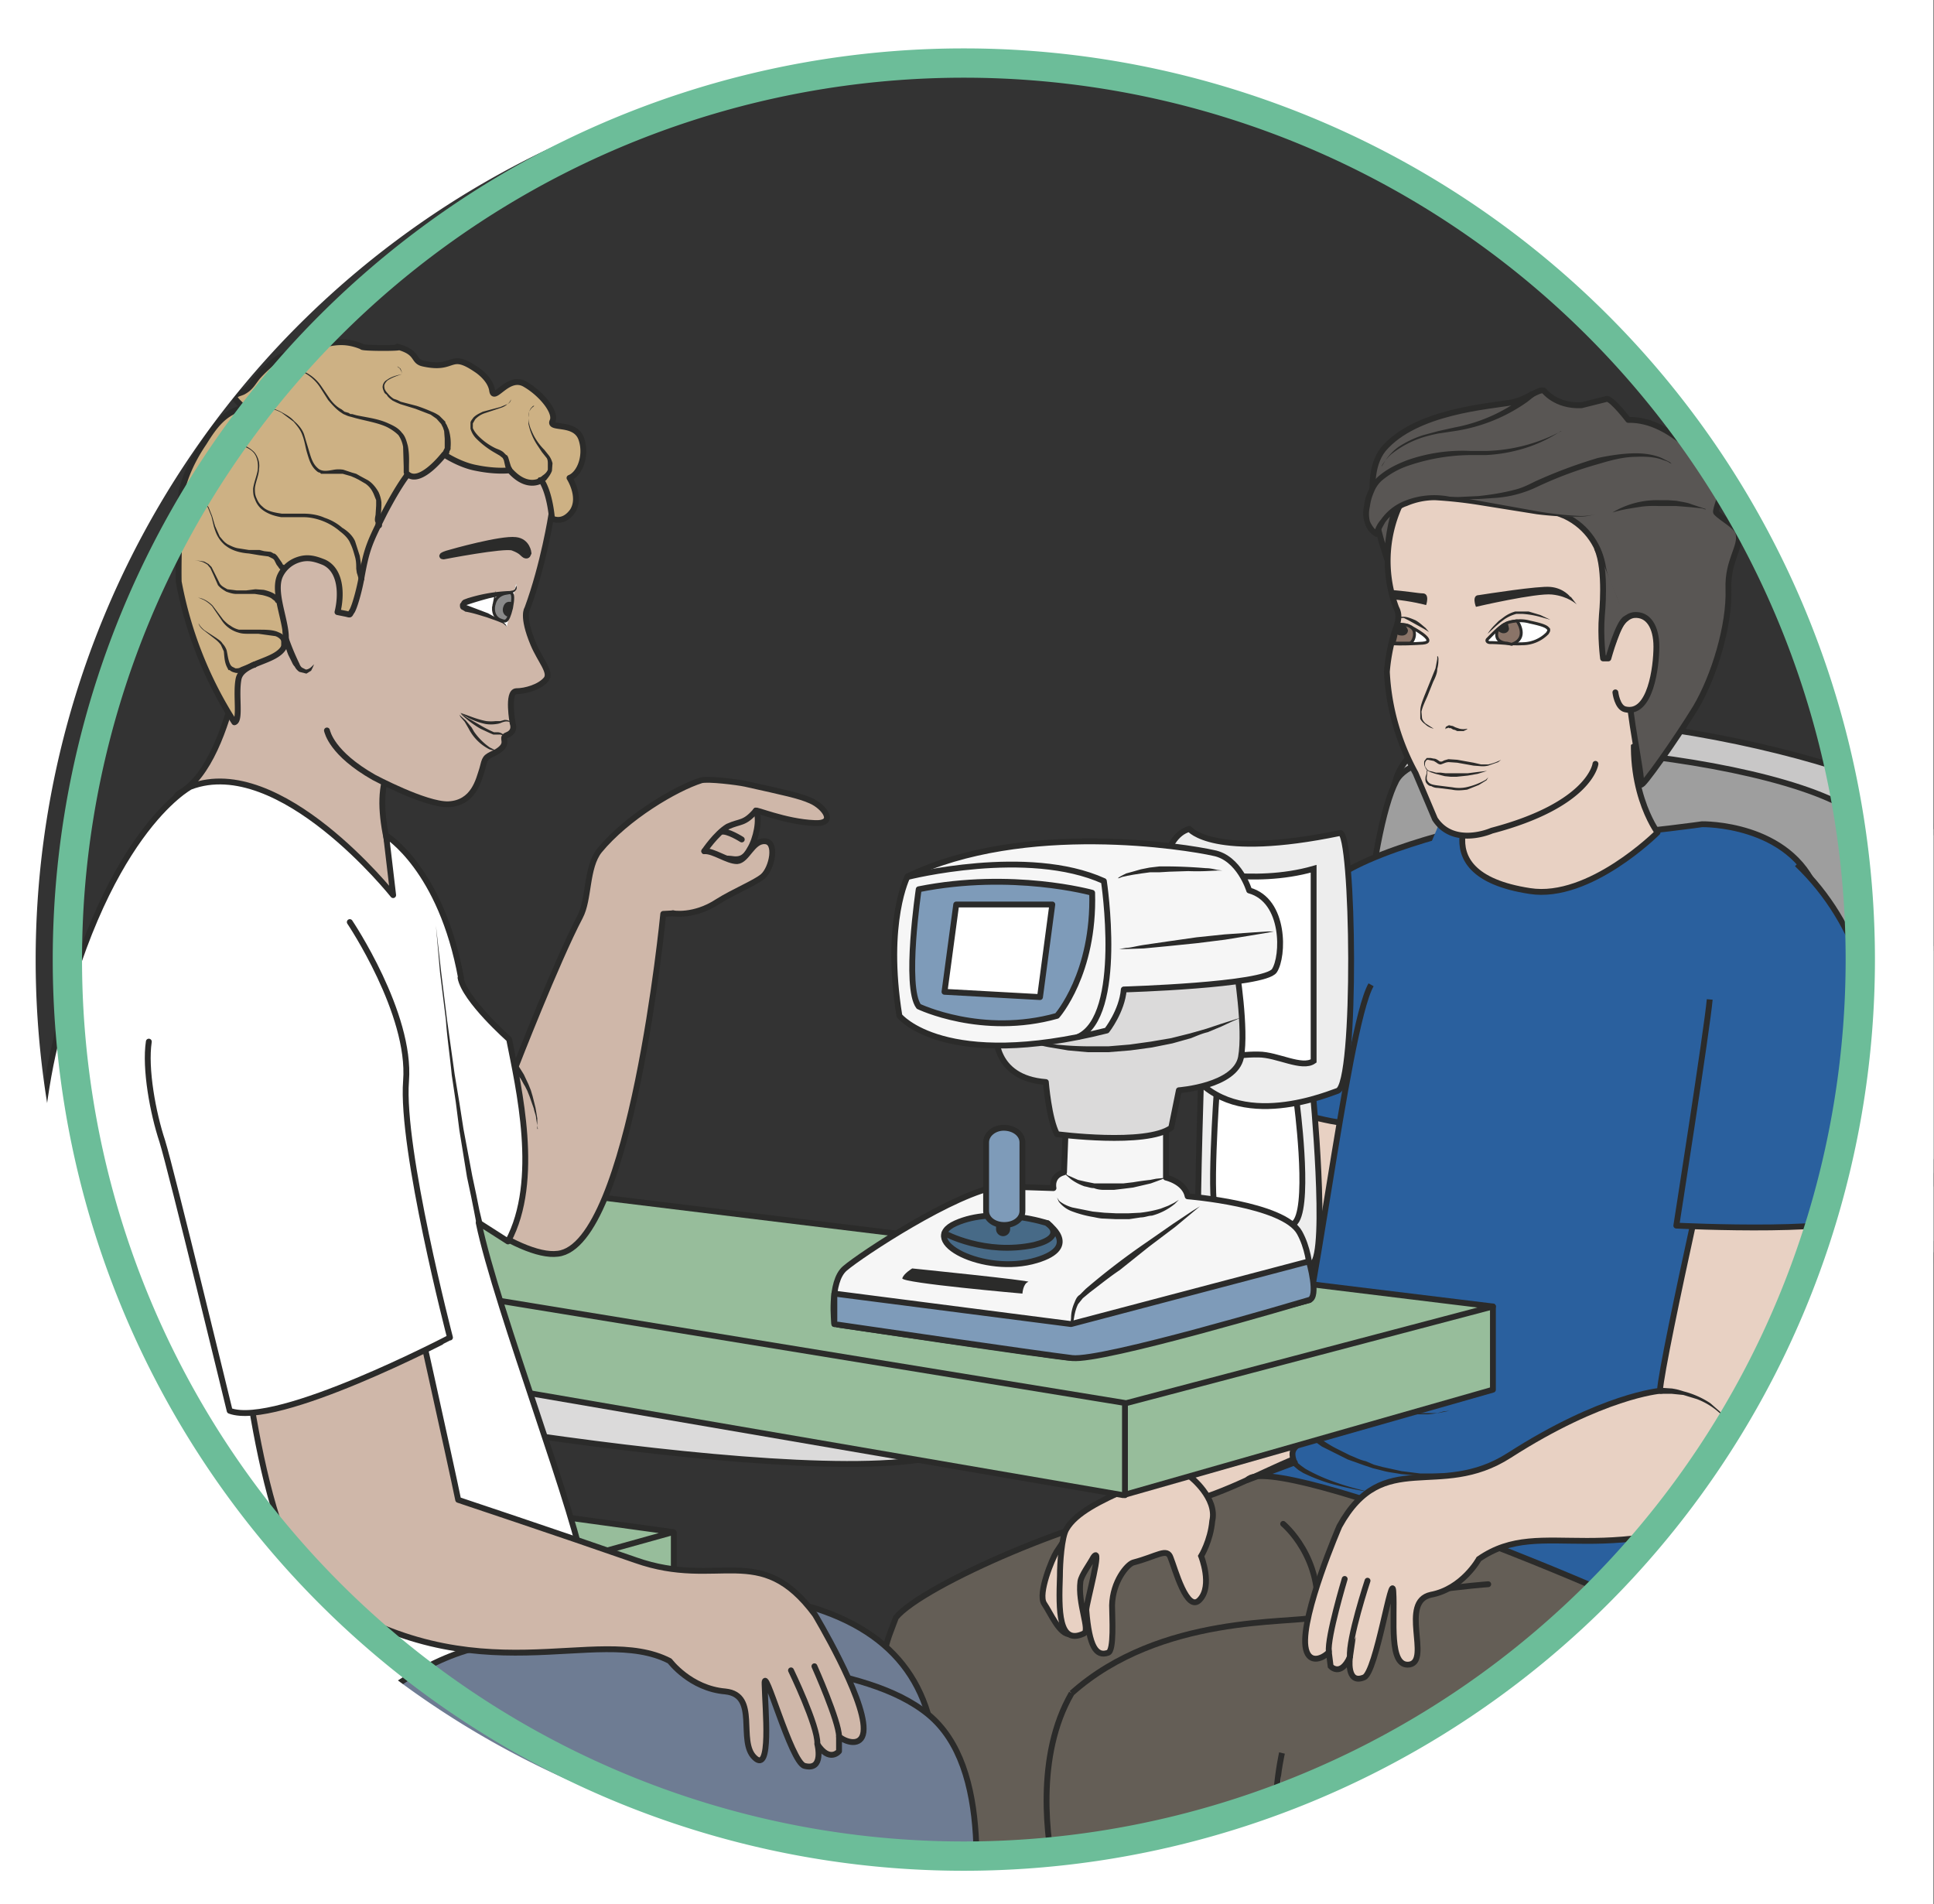
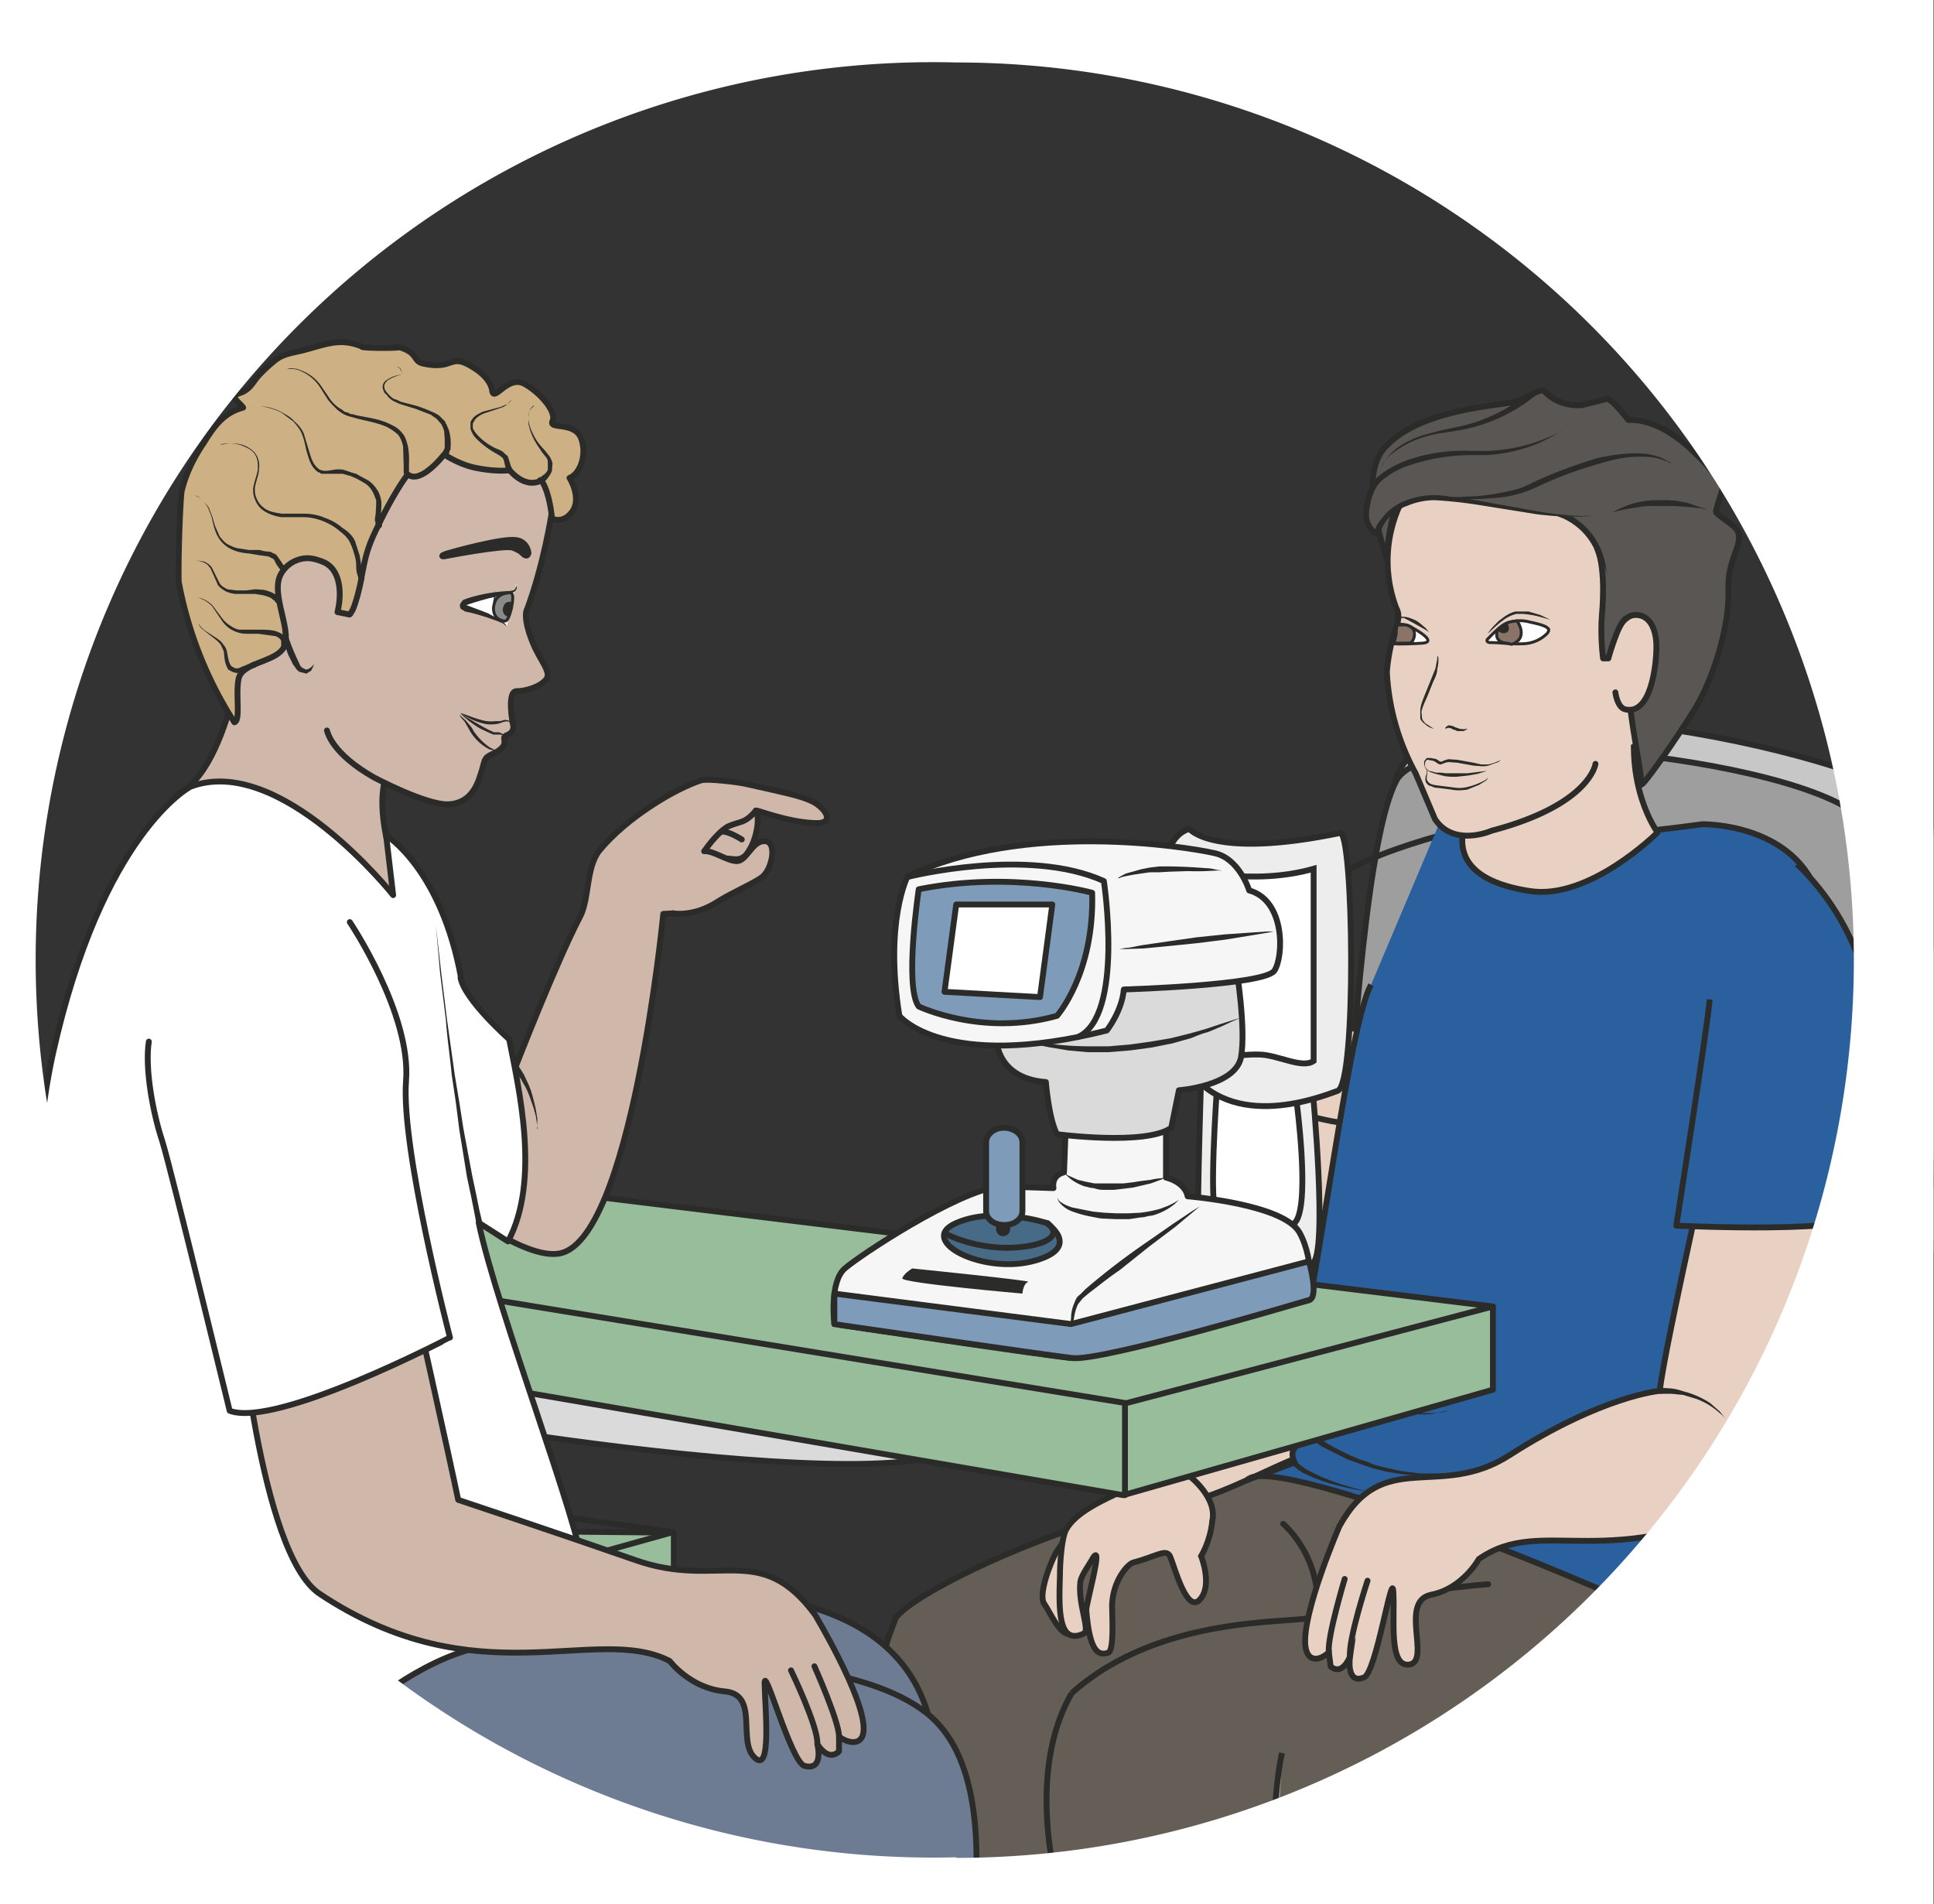
<svg xmlns="http://www.w3.org/2000/svg" viewBox="0 0 412.6 406.2">
  <rect x="0" y="0" width="412.6" height="406.2" fill="#333333" stroke="none" />
  <defs>
    <clipPath id="a">
      <path d="M0 325h330V0H0v325z" />
    </clipPath>
    <clipPath id="b">
      <path d="M0 325h330V0H0v325z" />
    </clipPath>
    <clipPath id="c">
      <path d="M0 325h330V0H0v325z" />
    </clipPath>
    <clipPath id="d">
      <path d="M0 325h330V0H0v325z" />
    </clipPath>
    <clipPath id="e">
      <path d="M0 325h330V0H0v325z" />
    </clipPath>
    <clipPath id="f">
      <path d="M0 325h330V0H0v325z" />
    </clipPath>
    <clipPath id="g">
      <path d="M0 325h330V0H0v325z" />
    </clipPath>
    <clipPath id="h">
      <path d="M0 325h330V0H0v325z" />
    </clipPath>
    <clipPath id="i">
      <path d="M0 325h330V0H0v325z" />
    </clipPath>
    <clipPath id="j">
      <path d="M0 325h330V0H0v325z" />
    </clipPath>
  </defs>
  <g clip-path="url(#a)" transform="matrix(1.25 0 0 -1.25 0 406.2)">
    <path d="M222.8-76.1c-4 6 8.3 12 8.3 21.6v74.8c0 9.6 3.7 17.4 8.4 17.4h9.1c4.7 0 8.4-7.8 8.4-17.4v-74.8c0-9.6 10.2-20.4 6.2-24" fill="#5c5c5b" />
    <path d="M222.8-76.1l-.3.6c-.2.4-.5 1-.5 2s.3 2 1 3.2c.6 1.2 1.4 2.5 2.5 3.8l3.2 4.7c1 1.7 2 3.8 2.2 6.2v15.9L230.6.4V23c.4 4 1.2 7.9 3.3 11.3.5.9 1.2 1.7 2 2.4.7.7 1.7 1.2 2.8 1.4H249.5l.4-.2.8-.2c2-1 3.1-2.8 4-4.5 1.9-3.6 2.5-7.6 2.7-11.5V-.9l-.1-40v-8.5a9443.8 9443.8 0 000-7.5c.4-2.4 1.2-4.5 2-6.4.7-1.9 1.5-3.6 2.2-5.1a23 23 0 002.6-7.5c0-1-.2-1.6-.5-2l-.4-.6.4.6c.3.4.5 1 .5 2-.1 1.8-1.2 4.3-2.7 7.4l-2.4 5.1a21 21 0 00-2.2 10.1v12.4l-.2 40v22.6c-.3 3.8-1 7.7-2.7 11-.8 1.7-2 3.3-3.6 4l-.6.3h-.3l-.4.1h-.3H238.9a5 5 0 01-2.3-1.1 9.8 9.8 0 01-1.8-2.2c-2-3.2-2.8-7-3.2-10.8v-5.7l-.1-5.7V.4l-.1-40c0-6 0-11.3-.2-16-.3-2.5-1.3-4.6-2.3-6.3-1.1-1.8-2.3-3.3-3.3-4.7-1-1.3-2-2.6-2.6-3.7-.6-1.2-1-2.3-1-3.2a4.5 4.5 0 01.8-2.6" fill="#2b2b2a" />
    <path d="M207.7 16.6s-14-35.3-12.5-40.7c1.6-5.5 60-23.9 74-21 14.2 2.7 9.6 42.8 16 49.2 0 0-14.3 5-15.2-.5-1-5.4-1.6-38-9.6-35.5-8 2.6-50.3 9.6-46 20.7 4.4 11 11.4 28.5 1.8 30-9.6 1.7-8.5-2.2-8.5-2.2" fill="#9e9e9e" />
    <path d="M207.7 16.6s-14-35.3-12.5-40.7c1.6-5.5 60-23.9 74-21 14.2 2.7 9.6 42.8 16 49.2 0 0-14.3 5-15.2-.5-1-5.4-1.6-38-9.6-35.5-8 2.6-50.3 9.6-46 20.7 4.4 11 11.4 28.5 1.8 30-9.6 1.7-8.5-2.2-8.5-2.2z" stroke="#2b2b2a" stroke-miterlimit="10" fill="none" />
    <path d="M238.8 50.8l-39.5-7.1-17.7-9.5C177.8 23.3 188-.6 249.7-.7c70.4 0 60 33 60 33s2.3 17.8 8.5 39.6c9.8 34.1 27.7 77.9 9.1 94.5-7.7 6.8-80.2 23.4-87 4.9-7.8-21.6-1.5-120.5-1.5-120.5" fill="#c8c7c7" />
    <path d="M238.8 50.8l-39.5-7.1-17.7-9.5C177.8 23.3 188-.6 249.7-.7c70.4 0 60 33 60 33s2.3 17.8 8.5 39.6c9.8 34.1 27.7 77.9 9.1 94.5-7.7 6.8-80.2 23.4-87 4.9-7.8-21.6-1.5-120.5-1.5-120.5z" stroke="#2b2b2a" stroke-miterlimit="10" fill="none" />
    <path d="M240.3 171.3c6 9.6 73.9 1.4 79.8-8.7 15.3-26.2-16.6-97.9-21.8-123.7 0 0 5.4-10.8-1.8-16.4-6.1-4.7-18.3-9.1-43.2-10.2-23.2-1-71.4 10.7-60.2 23.8C204.4 49 227 54.4 227 54.4s4 101.7 13.4 116.9" fill="#9e9e9e" />
    <path d="M240.3 171.3c6 9.6 73.9 1.4 79.8-8.7 15.3-26.2-16.6-97.9-21.8-123.7 0 0 5.4-10.8-1.8-16.4-6.1-4.7-18.3-9.1-43.2-10.2-23.2-1-71.4 10.7-60.2 23.8C204.4 49 227 54.4 227 54.4s4 101.7 13.4 116.9z" stroke="#2b2b2a" stroke-miterlimit="10" fill="none" />
    <path d="M294.6 40l-2.6 1.3a102 102 0 01-11.3 4.6l-5.3 1.7-2.8.8-2.8.7c-2 .5-4 1-6 1.3l-3 .5-3 .4c-2 .3-3.9.4-5.8.5-1.9.2-3.7.2-5.5.2h-4.9l-4.1-.3-3.2-.5-2.8-.3 2.7.5 3.2.6 4.2.5 2.4.2h2.5l2.7.1h2.9l5.9-.6 3-.3 3-.5 6-1.4 2.9-.7 2.8-.9c1.8-.6 3.6-1.1 5.2-1.8 1.7-.6 3.2-1.2 4.6-1.9l3.8-1.8 2.8-1.5c1.6-.8 2.4-1.4 2.4-1.4" fill="#2b2b2a" />
  </g>
  <g clip-path="url(#b)" transform="matrix(1.25 0 0 -1.25 0 406.2)">
    <path d="M226-111.5c-4.3 6.8 8.1 14 8 25l-1.6 86c-.2 11 3.4 20 8 20.2l9.3.2c4.7.1 8.6-8.7 8.8-19.7l1.6-86c.2-11 10.7-23.2 6.7-27.5" fill="#5c5c5b" />
    <path d="M226-111.5l-.4.7c-.2.5-.5 1.3-.5 2.3 0 1 .3 2.3.9 3.7.6 1.4 1.5 2.9 2.5 4.5 1 1.7 2.2 3.5 3.2 5.6 1 2 1.9 4.5 2 7.2 0 5.4-.3 11.5-.4 18.1l-.9 45.5c-.1 8.3-.4 17-.4 25.7a35 35 0 002.6 13c.4 1 1 2 1.7 3 .7.9 1.7 1.7 2.8 2.1l1 .2h.8l1.7.1 3.3.1h3.3l.4.1h.5c.3 0 .5 0 .9-.2l1.6-.8c2-1.5 3-3.6 3.9-5.6 1.7-4.2 2.3-8.7 2.5-13l.4-25.7.7-45.5.1-9.6v-4.4a27.5 27.5 0 012.3-11.4l2.4-6a29 29 0 002.8-8.5c0-1-.2-1.8-.4-2.3l-.5-.7.5.7c.2.5.4 1.3.4 2.3-.2 2.1-1.3 5-3 8.5-.7 1.8-1.6 3.7-2.4 6a28 28 0 00-2.4 11.5l-.2 4.3-.2 9.6-.9 45.5-.5 25.6c-.2 4.3-.8 8.7-2.5 12.7-.8 2-1.9 4-3.5 5.2l-1.3.7h-.8l-.3.1h-3.8l-3.3-.1c-1.1-.1-2.3 0-3.2-.3-.9-.3-1.7-1-2.3-1.9-.7-.8-1.2-1.7-1.7-2.7-1.8-4-2.4-8.3-2.6-12.6 0-8.7.3-17.4.4-25.7l.7-45.4.2-18.2c-.2-2.8-1.1-5.2-2.2-7.3-1-2.1-2.2-4-3.2-5.5-1.1-1.7-2-3.1-2.6-4.5-.7-1.4-1-2.6-1-3.7 0-1 .3-1.8.5-2.3l.4-.7" fill="#2b2b2a" />
    <path d="M239.2 53.2l-39.8-9.1-6-9C189.7 22.7 189-7 251.2-5.6c71 1.5 60 39.3 60 39.3s2 20.5 7.7 45.6c9.2 39.5 26.4 90.3 7.3 109-8 7.6-81.6 25-88 3.5-7.5-25 1-138.5 1-138.5" fill="#c8c7c7" />
    <path d="M239.2 53.2l-39.8-9.1-6-9C189.7 22.7 189-7 251.2-5.6c71 1.5 60 39.3 60 39.3s2 20.5 7.7 45.6c9.2 39.5 26.4 90.3 7.3 109-8 7.6-81.6 25-88 3.5-7.5-25 1-138.5 1-138.5z" stroke="#2b2b2a" stroke-miterlimit="10" fill="none" />
    <path d="M238.3 191.7c5.9 11.3 74.6 3.4 80.7-8 16-29.9-14.7-113-19.4-142.9 0 0 5.6-12.2-1.5-18.8-6.1-5.5-18.3-11-43.4-12.8-23.5-1.7-72.4 10.7-61.4 26C204.4 50.4 227.1 57 227.1 57s1.9 117 11.2 134.7" fill="#9e9e9e" />
    <path d="M238.3 191.7c5.9 11.3 74.6 3.4 80.7-8 16-29.9-14.7-113-19.4-142.9 0 0 5.6-12.2-1.5-18.8-6.1-5.5-18.3-11-43.4-12.8-23.5-1.7-72.4 10.7-61.4 26C204.4 50.4 227.1 57 227.1 57s1.9 117 11.2 134.7z" stroke="#2b2b2a" stroke-miterlimit="10" fill="none" />
    <path d="M295.8 42l-2.5 1.4-3 1.5-3.9 1.8-2.2.9-2.4 1-5.3 1.8-2.8.8-3 .8c-2 .5-4 1-6 1.3l-3 .6-3 .4-3 .3-3 .1-2.9.2h-2.7l-2.6-.1-2.4-.2-4.2-.4-3.3-.6-2.8-.5 2.8.7 3.2.7c1.3.3 2.7.4 4.2.6l2.5.3 2.6.2h5.7l2.9-.1 3-.3 3.1-.4 3.1-.5 6-1.4 3-.8 2.9-1 5.3-1.9 2.4-1 2.2-1 3.8-2 2.8-1.6a40 40 0 002.5-1.5" fill="#2b2b2a" />
    <path d="M217.8 149.2l-5.1-47.6c-1.7-10.7-2.4-10.6-5.9-23.1-.8-3.2-11.7-7-10.4-9.2 1-1.6 13.7-2 15.2-2.9 4-2.5 9.4-2.9 12.5 0 6 5.4 17 83.2 17 83.2l-23.3-.4z" fill="#e8d1c3" />
    <path stroke-linejoin="round" d="M217.8 149.2l-5.1-47.6c-1.7-10.7-2.4-10.6-5.9-23.1-.8-3.2-11.7-7-10.4-9.2 1-1.6 13.7-2 15.2-2.9 4-2.5 9.4-2.9 12.5 0 6 5.4 17 83.2 17 83.2l-23.3-.4z" stroke="#2b2b2a" stroke-miterlimit="10" fill="none" />
-     <path d="M212 137.6s13.7-4 16.8-4.2c3.2-.1 24.2 50.8 24.2 50.8s-23.6-5-27.7-11.7c-4.1-6.8-11.2-33-13.3-35" fill="#2a609e" />
    <path stroke-linejoin="round" d="M212 137.6s13.7-4 16.8-4.2c3.2-.1 24.2 50.8 24.2 50.8s-23.6-5-27.7-11.7c-4.1-6.8-11.2-33-13.3-35z" stroke="#2b2b2a" stroke-miterlimit="10" fill="none" />
    <path d="M218.8 25.8s-2.5-10.6-.4-23.2c2.6-16 6.2-62.5 3.5-75-2.7-12.4-3.2-36.5-3.2-36.5s-7.7-2-9.8-2.4c-7.8-1-21.2 3.6-21.2 3.6s.2 4 .7 6c.4 2 1 22.8.8 38.3-.2 15.5-9.6 74.2-9 67.4.7-6.8.6-10.8.3-23.4-.2-12.5-13-52.6-16-62.7-3-10 2.4-17-2-21.2-4.6-4.1-25.3-5.5-27.6-2.4-2.4 3.1 3 25 4.1 35.2 1.2 11 7.3 102.7 13 117l.9 2.4c4.4 5.5 33.1 18 46 19 12.7 1.2 28.1 14.7 34.8 9 6.7-5.5 29.5-14.6 29.5-14.6 6.3-1.5 25.3 2.2 25.3 2.2s9.8-15 7.7-28.4c-2-13.5-44-21.8-52-24.7C228.9 5.9 217.9 6 217.9 6" stroke="#2b2b2a" stroke-miterlimit="10" fill="#645e56" />
    <path d="M182.9 36c-6.2-10.7-4.3-25-2.7-32M224.7 49c-4.2-1.2-26.6.6-41.8-13" stroke="#2b2b2a" stroke-miterlimit="10" fill="none" />
    <path d="M224.7 49c12.1 4.4 29.3 5.6 29.3 5.6M219 64.9s7-5.8 5.7-16" stroke="#2b2b2a" stroke-linecap="round" stroke-miterlimit="10" fill="none" />
    <path stroke-linejoin="round" d="M246.9 187.4s11.3-.5 10.4-2.7c-2.3-5.5 33.2-.4 33.2-.4s15 .3 19.6-11.5c1.6-4.1 0-42.2-.4-44-1-4.5-6.3-91-12.7-86.8-14.4 9.3-79.8 35.5-84.1 30.4 9.9 3.6 8 3 8 3-.8 2.2 0 2.5 1.8 4s0 7.7 2.3 9.4c3.2 2.4-8.1-2.5-4.7 1.6 3.4 4 9.4 58.9 13.7 66.5" stroke="#2b2b2a" stroke-miterlimit="10" fill="#2a609e" />
    <path d="M225.2 89.2s1.2-.8 3.2-1.8l3.4-1.5 2-.7 2-.6 2.2-.4 2-.3 2-.1h3.3l1.1.3 1 .1-1-.2-1-.2-1.6-.2H240l-2 .2c-.8 0-1.5.2-2.3.4-.7 0-1.4.3-2.1.5l-2 .6c-1.4.4-2.6 1-3.6 1.4l-3.3 1.6.5.9zM223.6 80.8l.3-.2a21.2 21.2 0 014.1-2.8l2.4-1.2c.8-.3 1.7-.8 2.7-1l1.4-.6 1.5-.4 3.2-.7 3.2-.4h3.1l3 .1c.9 0 1.7.3 2.5.4l2.2.4 1.7.4 1.4.4-1.4-.4-1.7-.5-2.1-.5c-.8 0-1.7-.3-2.6-.4l-3-.3h-3.1l-3.3.3c-1 .2-2.2.3-3.2.6l-1.6.4-1.5.5-2.8 1-2.4 1.2-2 1-1.4 1a20.7 20.7 0 00-1.2 1l.6.7zM234 70.3s-3.5.5-7 1.5a30 30 0 00-4.6 1.8l-.8.5-.6.5-.5.4.8.6.3-.4.5-.4.7-.5a29.6 29.6 0 014.3-2c3.4-1.3 6.9-2 6.9-2" fill="#2b2b2a" />
    <path d="M294.7 141.8s-11-48.3-11.4-54.2c0 0-9.8-.8-25.7-11-12-7.7-21.5 1.5-29-12.1 0 0-6.5-15-5.8-20.5.4-3 2.7-2.3 4-1l.3-2.4s1.7-1.9 3.3 1.6c0 0-.7-4.8 2.4-3.5 2.1.8 4.8 18.7 5 14.6.3-4.5-.9-13 2.8-12.4 3.6.7-1.8 10.7 3.6 11.9 5.4 1 8.2 6.1 8.2 6.1 11.1 7.7 21.7-3 49.2 10.7 8.7 4.3 14.6 62 14.6 62" stroke="#2b2b2a" stroke-miterlimit="10" fill="#e8d1c3" />
    <path stroke-linejoin="round" d="M229.5 55.5s-3-10-2.7-12.4M233.4 55.2s-3.3-10-3-13" stroke="#2b2b2a" stroke-linecap="round" stroke-miterlimit="10" fill="none" />
    <path d="M294.8 82.5s-.5.7-1.4 1.4a12.2 12.2 0 01-3.8 2.3l-2.3.7-1 .1-1 .1h-2v1h.6l1.5-.1 1-.2 1-.3a15 15 0 004.5-2l1.6-1.4 1.3-1.6" fill="#2b2b2a" />
    <path d="M183.1 64.3l-2.8-4.2c-.7-1.1-3.2-7.1-2.1-8.8 1.1-1.6 2.7-5.5 4.5-5.2 1.8.3 2.5 4 1.3 5.8-1.2 1.6-2.4 4.5-1 6.7 1.6 2.3 1.5 6.5.1 5.7" fill="#e8d1c3" />
    <path d="M183.1 64.3l-2.8-4.2c-.7-1.1-3.2-7.1-2.1-8.8 1.1-1.6 2.7-5.5 4.5-5.2 1.8.3 2.5 4 1.3 5.8-1.2 1.6-2.4 4.5-1 6.7 1.6 2.3 1.5 6.5.1 5.7z" stroke="#2b2b2a" stroke-linecap="round" stroke-miterlimit="10" fill="none" />
    <path d="M203.2 72.9s4.6-3.6 3.7-7.5c-.3-3.4-1.9-6-1.9-6s2-5-.2-7.4c-2.2-2.5-4.3 5.4-5 7.1-.6 1.8-2.2.3-6.4-.8-1-.3-3.5-3.2-3.6-7.3 0-2 .4-7.8-.7-8.1-2-.7-3.2 1-3.7 7.3 0 1.2 2.9 11.4 1.2 9-.7-1.3-2-3-2.2-4.1-.5-3.8 1.7-8.3.6-8.9-4.4-2.1-4.3 4-4.1 9.8 0 2.2.3 6.7 1.1 8 3.2 5.6 17 8.2 24.8 14.5" stroke="#2b2b2a" stroke-linecap="round" stroke-miterlimit="10" fill="#e8d1c3" />
    <path stroke-linejoin="round" d="M306.7 177.5c21.9-21 11.7-55.3 11.7-59.3s-32.3-2.4-32.3-2.4 5.3 33.8 5.7 38.6" stroke="#2b2b2a" stroke-miterlimit="10" fill="#2a609e" />
    <path stroke-linejoin="round" d="M251.8 199.6s.5 1.6 2-3.4c1.3-4.2-.9-6.5-.9-6.5s-11.5-13.8 8.2-16.8c10.2-1.6 21.8 10 21.8 10s-6 8-3.4 21.3c1.6 8.3-4.2 16.2-4.2 16.2" stroke="#2b2b2a" stroke-linecap="round" stroke-miterlimit="10" fill="#e8d1c3" />
    <path stroke-linejoin="round" d="M272.3 194.6c0-.1-1-7-17.7-11.4 0 0-6.5-2.9-9.7 2l-3.3 7.8a40 40 0 00-4.9 17.3c.2 2.7.9 5.8 1.5 7.3.5 1.5.7 2.5.1 3.6a22.8 22.8 0 00.5 17.3c4 8.2 8.1 15.8 10 15.4 4-1 28.6-.1 33.5-10.5 0 0 5.4-8 4-28.4 0 0-1.6-10-5.8-16" stroke="#2b2b2a" stroke-linecap="round" stroke-miterlimit="10" fill="#e8d1c3" />
    <path d="M243.8 193.4s-.3 0-.5.5a1.6 1.6 0 00-.2 1.2l.4.5h.7l.5-.1c.6 0 1-.6 1.2-.5h.2l.4.2.7.2 1.5-.1 2.8-.5 1.3-.3h1.2a8.7 8.7 0 012.2.8l-.5-.4-1.7-.6a4 4 0 00-1.2-.1l-1.3.1-2.8.5-1.4.1c-.5 0-.8-.2-1.4-.4-.3 0-.6.2-.7.3l-.5.3-1 .2c-.3 0-.5-.4-.5-.7 0-.3 0-.5.2-.7.2-.4.4-.4.4-.4" fill="#2b2b2a" />
    <path d="M254 192.3l-.3-.5-1.3-.8-2-.8c-.8-.1-1.7-.2-2.6 0l-2.4.3c-.4 0-.8.1-1.1.3-.4 0-.7.3-.9.6-.2.4-.1.7-.1 1l.2.6v.5l.1-.1v-.4l-.1-.7c0-.2 0-.5.2-.7.3-.5 1-.6 1.8-.7l2.4-.3a6 6 0 012.3 0 12 12 0 013.4 1.3l.4.4M245.3 213c.1 0 .2-.2.2-.5 0-.4 0-1-.2-1.7 0-.7-.3-1.4-.7-2.2l-1-2.5c-.4-.9-.8-1.7-1-2.6l.1-1.1c.1-.4.4-.7.6-.9l1.4-.9.6-.2-.6.2c-.4.1-1 .3-1.5.8-.3.2-.6.5-.8.9v1.3c0 .9.4 1.8.7 2.6a3725.9 3725.9 0 011.9 4.7l.3 1.6v.5M250.4 200.5l-.2-.1-.4-.2h-.8-.3l-.4.2c-.3 0-.5.2-.7.3h-.3c0 .1-.2.1-.2 0-.1 0-.3 0-.4-.2v.1c0 .1 0 .3.2.4l.4.2.4-.1c.3 0 .5-.2.8-.3l.6-.2a2.8 2.8 0 011.3 0" fill="#2b2b2a" />
    <path d="M243.5 193.5l.4-.1.5-.1.7-.2h.8l.8-.1h3.8l1.6.2 1.7.2-1.6-.5-1.7-.3-1.9-.2h-1l-1 .1-.8.2-.8.2-.6.2a4 4 0 00-.5.2l-.4.2" fill="#2b2b2a" />
    <path d="M289.4 204.2c3.2 5.4 5.8 14.1 5.6 20.2-.2 5 2.3 7.2 1.7 9.6-.3 1.2-2.9 2.5-3.8 3.5-.3.3 1.5 4.5 1.2 5-2.4 2.4-8.6 11-16.2 10.8 0 0-2.6 3.4-3.6 3.6l-4.4-1.1c-4.4-.2-6.4 2.5-6.4 2.5-1 .3-2.7-1.4-5.4-2-3.9-.7-16.5-1.5-22-8-4.5-5.6.6-18.2.6-18.7 0 0 .4 14.7 7 13.1 3-.7 2-2.6 6-1.8s14.4-2.7 17.4-4c4-1.9 6-5.5 6.5-8.8.7-3.9 3.2-6.3 2.8-10-.4-4.5 2-7.9 1.7-11s2.2-14.2 2-16c0-.8 6 7.7 9.3 13.1" fill="#595654" />
    <path stroke-linejoin="round" d="M289.4 204.2c3.2 5.4 5.8 14.1 5.6 20.2-.2 5 2.3 7.2 1.7 9.6-.3 1.2-2.9 2.5-3.8 3.5-.3.3 1.5 4.5 1.2 5-2.4 2.4-8.6 11-16.2 10.8 0 0-2.6 3.4-3.6 3.6l-4.4-1.1c-4.4-.2-6.4 2.5-6.4 2.5-1 .3-2.7-1.4-5.4-2-3.9-.7-16.5-1.5-22-8-4.5-5.6.6-18.2.6-18.7 0 0 .4 14.7 7 13.1 3-.7 2-2.6 6-1.8s14.4-2.7 17.4-4c4-1.9 6-5.5 6.5-8.8.7-3.9 3.2-6.3 2.8-10-.4-4.5 2-7.9 1.7-11s2.2-14.2 2-16c0-.8 6 7.7 9.3 13.1z" stroke="#2b2b2a" stroke-linecap="round" stroke-miterlimit="10" fill="none" />
    <path d="M256.6 218.3c-1-.6-2-1.7-2.7-2.4-.3-.3 0-.6.4-.6 1.9 0 3.6-.3 5.5-.2a6 6 0 014.3 1.8c.1.2.3.4.2.7l-.2.2c-.4.4-1.6.7-3 1a6 6 0 01-4.5-.5" fill-rule="evenodd" stroke="#2b2b2a" stroke-miterlimit="10" stroke-width=".5" fill="#fff" />
    <path d="M237.6 215.1c1.5-.1 3.7 0 5.2.1 2.4.2-.6 2-1.7 2.6 0 0-1 .8-2.7.6 0 0 0-.7-.4-1.6-.4-1-.4-1.7-.4-1.7" fill-rule="evenodd" fill="#fff" />
    <path stroke-linejoin="round" d="M237.6 215.1c1.5-.1 3.7 0 5.2.1 2.4.2-.6 2-1.7 2.6 0 0-1 .8-2.7.6 0 0 0-.7-.4-1.6-.4-1-.4-1.7-.4-1.7z" stroke="#2b2b2a" stroke-miterlimit="10" stroke-width=".5" fill="none" />
    <path d="M257.2 215.2s-2.4 0-1.6 2.3c0 0 .8.8 1.3 1 .6.4 2 .5 2 .5.2-.2 2-3-.9-4l-.8.2z" fill-rule="evenodd" fill="#8a7468" />
    <path stroke-linejoin="round" d="M257.2 215.2s-2.4 0-1.6 2.3c0 0 .8.8 1.3 1 .6.4 2 .5 2 .5.2-.2 2-3-.9-4l-.8.2z" stroke="#2b2b2a" stroke-linecap="round" stroke-miterlimit="10" stroke-width=".5" fill="none" />
    <path d="M255.7 217.7c-.5-.2.5-.9 1-.8.5 0 1 .5.8 1-.3 1.7-.8 0-1.8-.2" fill-rule="evenodd" fill="#2b2b2a" />
    <path d="M240.8 215.3c.3.1.7 1 .6 1.6 0 1.1-1.4 1.4-1.4 1.4s-1.3.1-1.5-.1c-.2-.3-.2-.7-.2-1.2s-.4-1.8-.4-1.8h3z" fill-rule="evenodd" fill="#8a7468" />
    <path stroke-linejoin="round" d="M240.8 215.3c.3.1.7 1 .6 1.6 0 1.1-1.4 1.4-1.4 1.4s-1.3.1-1.5-.1c-.2-.3-.2-.7-.2-1.2s-.4-1.8-.4-1.8h3z" stroke="#2b2b2a" stroke-linecap="round" stroke-miterlimit="10" stroke-width=".5" fill="none" />
-     <path d="M268 223.1s-1.1 1.5-3.4 1.7c-2 .2-10.9-1.2-12.2-1.4-1.3 0-.5-2-.5-2s10.3 2.4 13 2.1c2.8-.3 4.2-1.7 4.2-1.7l-1 1.3zM237.4 223v.3l-.3 1c2.9-.2 5-.6 5.7-.6 1.3 0 .6-2 .6-2s-2.5.7-5.9 1l-.1.3M238.1 217.3c0-.6.6-.8 1.2-.8s1 .4 1 .9c-.5 1.6-2 1-2.2-.1" fill-rule="evenodd" fill="#2b2b2a" />
    <path d="M264.6 219.2l-1.8.5a15.4 15.4 0 01-3 .5h-1a6.9 6.9 0 01-2-.9l-.8-.6-.7-.6-1.4-1.3s.4.7 1.2 1.5l.7.7.8.6a5.9 5.9 0 002 1h2.3l2-.6 1.7-.8M243.9 217.1l-.8.5a2251.5 2251.5 0 00-2.7 1.5l-.8.4H238.7l.2.2h.7c.6 0 1.3-.3 2-.6.7-.4 1.2-.9 1.7-1.3l.6-.7" fill="#2b2b2a" />
    <path d="M266.4 251.4s-6.2-4-14.3-3.8c-8.2.4-16.4-2.3-18-6.3-2.5-5.9.9-7.5.9-7.5s1 4.8 7.5 6c6.5 1.2 23.9-4.6 29.8-2.6" fill="#595654" />
    <path d="M266.4 251.4a23.9 23.9 0 00-7.5-3.3 26.1 26.1 0 00-5.3-.8h-2.8a33.7 33.7 0 01-10.4-1.8 14 14 0 01-4.5-2.5 5.1 5.1 0 01-1.4-2c-.4-.9-.6-1.7-.7-2.5-.2-.8-.2-1.7 0-2.5.3-.7.8-1.4 1.4-1.8l-.7-.3c.2 1 .6 1.7 1.2 2.4a9 9 0 004.1 3.2 13.5 13.5 0 007.6.7c1.7-.1 3.4-.4 5-.7l10-1.8a56.8 56.8 0 017.4-.8c.9 0 1.7.1 2.5.3-.8-.2-1.6-.4-2.5-.4h-2.5a57 57 0 00-5 .4l-10 1.6a75.8 75.8 0 01-7.4.8 12 12 0 01-4.8-1c-.7-.2-1.4-.7-2-1.1-.7-.5-1.2-1-1.7-1.7-.4-.7-.8-1.4-1-2.1a.5.5 0 00-.7-.3 4 4 0 00-1.8 2.4c-.3 1-.3 1.9-.1 2.8.1 1 .4 2 .8 2.7a6 6 0 001.7 2.4c1.4 1.2 3 2 4.8 2.7A28.4 28.4 0 00251 248h2.6a28.9 28.9 0 0112.9 3.4" fill="#2b2b2a" />
    <path stroke-linejoin="round" d="M275.4 215.6s1 4.1 3.5 4.4c2.4.2 3.8-2 3.8-5.4 0-3.4-1-11.7-5.3-10.7-1.4.3-1.7 2.9-1.7 2.9" stroke="#2b2b2a" stroke-linecap="round" stroke-miterlimit="10" fill="#e8d1c3" />
    <path d="M246 240a2775.3 2775.3 0 006.3.3c1.9.2 4 .5 6.3 1.1 1.2.3 2.2.8 3.4 1.4a83 83 0 0010.7 4c2.3.5 4.6.8 6.5.8 2 0 3.6-.4 4.6-.9l1.2-.6.3-.3-.4.2c-.2.2-.6.3-1.2.5-1 .4-2.6.6-4.5.5-1.9 0-4-.5-6.3-1.2a66.3 66.3 0 01-10.5-3.9 19.7 19.7 0 00-7-1.9l-3-.2h-4.7c-1.2 0-1.8.2-1.8.2" fill="#2b2b2a" />
    <path stroke-linejoin="round" d="M277.5 219.4c-1.3-.6-3-6.8-3-6.8h-.9s-.5 3.7-.2 7.4c0 0 .8 7.7-.8 11.3" stroke="#2b2b2a" stroke-linecap="round" stroke-miterlimit="10" fill="#595654" />
    <path d="M291.1 238l-.6.2-1.9.2-1.2.1-1.3.1h-3a17.3 17.3 0 01-2.9-.1l-1.3-.2-1.2-.2-1-.2-.8-.2-.7-.2a14.8 14.8 0 008 2.1h1.5l1.4-.1c1-.2 1.9-.3 2.6-.6l2.4-.8M261.7 257.2l-1-.8a28.8 28.8 0 00-12.4-5l-2.7-.4a26 26 0 01-2.5-.6 16.7 16.7 0 01-5.7-3 9 9 0 01-1.5-1.8l-.1-.3a77.7 77.7 0 00.6 1 9 9 0 002.3 2.4 17 17 0 004.2 2l2.6.7 2.7.6a27.9 27.9 0 0112.8 6 .5.5 0 10.7-.8z" fill="#2b2b2a" />
  </g>
  <path d="M75.4 406.2h68.3v-79.3l-79.9-.7 11.6 80z" fill="#97bd9b" />
  <g clip-path="url(#c)" transform="matrix(1.25 0 0 -1.25 0 406.2)">
    <path stroke-linejoin="round" d="M115 63.4v-134L72.2-82.3 51.1 64l63.8-.6z" stroke="#2b2b2a" stroke-linecap="round" stroke-miterlimit="10" fill="none" />
  </g>
-   <path d="M8.7 327v79.2h82.7l.6-65 51.7-14.3-91-12.6-44 12.8z" fill="#97bd9b" />
  <g clip-path="url(#d)" transform="matrix(1.25 0 0 -1.25 0 406.2)">
    <path stroke-linejoin="round" d="M7 63.3l35.2 10.2 72.7-10L73.6 52 72.3-82.3 7-66.6v130" stroke="#2b2b2a" stroke-linecap="round" stroke-miterlimit="10" fill="none" />
    <path d="M79.3 63.4v26.1a12 12 0 01-12 12H63a12 12 0 01-12-12V64s9.6-7.5 28.2-.6" fill="#dbdada" />
    <path stroke-linejoin="round" d="M79.3 63.4v26.1a12 12 0 01-12 12H63a12 12 0 01-12-12V64s9.6-7.5 28.2-.6z" stroke="#2b2b2a" stroke-linecap="round" stroke-miterlimit="10" fill="none" />
    <path d="M48 97.8s-2-7.7 2.6-10.3c4.7-2.5 106.5-20.2 114.5-8.3s-97 25.4-117 18.6" fill="#dbdada" />
    <path stroke-linejoin="round" d="M48 97.8s-2-7.7 2.6-10.3c4.7-2.5 106.5-20.2 114.5-8.3s-97 25.4-117 18.6z" stroke="#2b2b2a" stroke-linecap="round" stroke-miterlimit="10" fill="none" />
    <path d="M-33 122.3v-13.9l224.7-38.6 63.1 18V102L-.4 133.2-33 122.3z" fill="#97bd9b" />
    <path stroke-linejoin="round" d="M-33 122.3v-13.9l224.7-38.6 63.1 18V102L-.4 133.2-33 122.3z" stroke="#2b2b2a" stroke-linecap="round" stroke-miterlimit="10" fill="none" />
    <path stroke-linejoin="round" d="M-33 122.3l225.2-36.8 62.6 16.5M7 63.3L73.6 52M192 85.5V69.8" stroke="#2b2b2a" stroke-linecap="round" stroke-miterlimit="10" fill="none" />
  </g>
  <g clip-path="url(#e)" transform="matrix(1.25 0 0 -1.25 0 406.2)">
    <path d="M224 139.3s2.7-28.2 0-30c-2.7-2-19.3 1.1-19.5 5.9-.2 4.7.6 29.3.6 29.3l18.9-5.2z" fill="#ededed" />
    <path d="M224 139.3s2.7-28.2 0-30c-2.7-2-19.3 1.1-19.5 5.9-.2 4.7.6 29.3.6 29.3l18.9-5.2z" stroke="#2b2b2a" stroke-miterlimit="10" fill="none" />
    <path d="M207.7 139.3s-1.5-21.3 0-21.2c1.4.1 11.4-5.2 13.6-1.4s0 20.2 0 20.2l-13.7 2.4z" fill="#fff" />
    <path d="M207.7 139.3s-1.5-21.3 0-21.2c1.4.1 11.4-5.2 13.6-1.4s0 20.2 0 20.2l-13.7 2.4z" stroke="#2b2b2a" stroke-miterlimit="10" fill="none" />
    <path d="M203 183.5s4-5.2 25.7-.7c2.3.5 2.9-42.8-.4-44s-19.4-7.5-26.5 5.3c-2.4 4.5-8.2 36.8 1.2 39.4" fill="#ededed" />
    <path stroke-linejoin="round" d="M203 183.5s4-5.2 25.7-.7c2.3.5 2.9-42.8-.4-44s-19.4-7.5-26.5 5.3c-2.4 4.5-8.2 36.8 1.2 39.4z" stroke="#2b2b2a" stroke-miterlimit="10" fill="none" />
    <path d="M202.7 176.7c-.2-1.3 0-31 2.4-32.2 1.4-.8 5.5.6 9.7.5 3.2 0 7.4-2.5 9.4-1.1v32.8c-10.5-3-21.5 0-21.5 0" fill="#fff" />
    <path d="M202.7 176.7c-.2-1.3 0-31 2.4-32.2 1.4-.8 5.5.6 9.7.5 3.2 0 7.4-2.5 9.4-1.1v32.8c-10.5-3-21.5 0-21.5 0z" stroke="#2b2b2a" stroke-miterlimit="10" fill="none" />
    <path d="M181.9 132.8L199 134v-10s3.2-.7 3.7-3.2c0 0 16.4-1.3 19.1-6.2 2.7-4.9 1.7-11.5 1.7-11.5s-37.3-10-40.5-9.9c-3.2.2-40.6 5.8-40.6 5.8s-.9 7.2 1.8 9.5c2.8 2.4 18.9 13 26.3 14l9.3-.3s-.5 2.1 1.8 2.7l.3 8z" fill="#f6f6f6" />
    <path stroke-linejoin="round" d="M181.9 132.8L199 134v-10s3.2-.7 3.7-3.2c0 0 16.4-1.3 19.1-6.2 2.7-4.9 1.7-11.5 1.7-11.5s-37.3-10-40.5-9.9c-3.2.2-40.6 5.8-40.6 5.8s-.9 7.2 1.8 9.5c2.8 2.4 18.9 13 26.3 14l9.3-.3s-.5 2.1 1.8 2.7l.3 8z" stroke="#2b2b2a" stroke-linecap="round" stroke-miterlimit="10" fill="none" />
    <path d="M181.6 125l.6-.6 1.8-.8 1.3-.3 1.5-.3h4.9l1.7.2a46 46 0 002.9.4l1 .2 1 .1.7.1-.7-.3-.8-.3-1.1-.4-3-.7-1.6-.2-1.7-.2h-1.7c-.6 0-1.2.1-1.7.3-.6 0-1 .2-1.6.3a8.9 8.9 0 00-2.3 1.2l-.7.6-.4.4-.1.2M201.2 120.2l-.7-.7a10.4 10.4 0 00-3.9-2c-.6 0-1.2-.3-1.9-.3l-2-.3h-2.2l-2.1.1c-.7 0-1.4.2-2 .3a19 19 0 00-3.6 1 5 5 0 00-2.1 1.6l-.3.7v0l.4-.6c.5-.4 1.2-.8 2.2-1.1l3.5-.7 2-.2 2-.1h2.1l2 .1a20.4 20.4 0 013.5.7l1.3.5 1 .5.8.5M183 94.5l-.2 1.5c-.1 1-.2 2.4 0 4 0 .9.2 1.8.6 2.7.2.5.4 1 .9 1.3l1 1a121.1 121.1 0 0010.3 7.9l4.6 3.2 3.3 2.2 1.3.8-1.2-1-3-2.5-4.5-3.4-5-4c-1.8-1.2-3.5-2.6-5.1-3.8l-1.2-1-.8-1c-.4-.8-.6-1.7-.7-2.4-.3-1.6-.3-3-.3-4v-1.5" fill="#2b2b2a" />
    <path d="M178.8 116.2s-9 3-15.7 0 4.9-9 13.8-6.3c7.7 2.3 1.8 6.3 1.8 6.3" fill="#476a87" />
    <path stroke-linejoin="round" d="M178.8 116.2s-9 3-15.7 0 4.9-9 13.8-6.3c7.7 2.3 1.8 6.3 1.8 6.3z" stroke="#2b2b2a" stroke-linecap="round" stroke-miterlimit="10" fill="none" />
    <path stroke-linejoin="round" d="M161.2 114.5s6.9-3.8 15.3-2c5.6 1.4 2.3 3.7 2.3 3.7" stroke="#2b2b2a" stroke-linecap="round" stroke-miterlimit="10" fill="none" />
    <path d="M172.4 115.2a1.2 1.2 0 10-2.4 0v3a1.2 1.2 0 102.4 0v-3z" fill="#2b2b2a" />
    <path d="M174.5 118.3c0-1.4-1.4-2.4-3.1-2.4-1.7 0-3.1 1-3.1 2.4V130c0 1.4 1.4 2.5 3 2.5 1.8 0 3.2-1.1 3.2-2.5v-11.7z" fill="#7e9bb9" />
    <path stroke-linejoin="round" d="M174.5 118.3c0-1.4-1.4-2.4-3.1-2.4-1.7 0-3.1 1-3.1 2.4V130c0 1.4 1.4 2.5 3 2.5 1.8 0 3.2-1.1 3.2-2.5v-11.7z" stroke="#2b2b2a" stroke-linecap="round" stroke-miterlimit="10" fill="none" />
    <path d="M170 148.6s-.6-7.6 8.5-8.3c0 0 .5-6.3 1.9-8.9 0 0 15.2-2 19.5 1.1l1.3 6.4s9.6.7 10.6 5.6c.9 4.9-.8 15.3-.8 15.3s-36 6.9-41-11.2" fill="#dbdada" />
    <path stroke-linejoin="round" d="M170 148.6s-.6-7.6 8.5-8.3c0 0 .5-6.3 1.9-8.9 0 0 15.2-2 19.5 1.1l1.3 6.4s9.6.7 10.6 5.6c.9 4.9-.8 15.3-.8 15.3s-36 6.9-41-11.2z" stroke="#2b2b2a" stroke-linecap="round" stroke-miterlimit="10" fill="none" />
    <path d="M173.4 148l1.6-.5c.6 0 1.2-.2 2-.4l2.4-.3a55.4 55.4 0 016.2-.4h3.6l3.6.3 3.6.5 3.5.6 3.2.8 2.8.8 2.4.8a1059.2 1059.2 0 003.5 1.1l-1.6-.7-1.7-.8-2.4-1c-.9-.2-1.8-.6-2.8-1l-3.2-.9-3.5-.7-3.7-.5-3.7-.3h-3.6l-3.3.3-3 .5c-1.8.3-3.3.8-4.3 1.1l-1.6.7" fill="#2b2b2a" />
    <path d="M153.5 151.6s7.6-9.5 35.4-2.5c0 0 2.6 3.3 2.9 7 0 0 24 .7 25.7 3.2 1.6 2.4 1.9 12-4.3 13.7 0 0-1.7 5.6-6.1 6.4-4.4 1-32.2 5.6-52.2-4 0 0-4-7.7-1.4-23.8" fill="#f6f6f6" />
    <path stroke-linejoin="round" d="M153.5 151.6s7.6-9.5 35.4-2.5c0 0 2.6 3.3 2.9 7 0 0 24 .7 25.7 3.2 1.6 2.4 1.9 12-4.3 13.7 0 0-1.7 5.6-6.1 6.4-4.4 1-32.2 5.6-52.2-4 0 0-4-7.7-1.4-23.8z" stroke="#2b2b2a" stroke-linecap="round" stroke-miterlimit="10" fill="none" />
    <path stroke-linejoin="round" d="M154.9 175.3s20.5 5.2 33.5-.7c0 0 3.5-23-4.4-26.6" stroke="#2b2b2a" stroke-linecap="round" stroke-miterlimit="10" fill="none" />
    <path d="M217.4 166l-1-.2-3-.5-4.3-.7-4.8-.6-4.9-.5-4.2-.4-3-.1H191l1.2.2c.7 0 1.7.3 3 .5l4.1.6 4.9.7 4.8.5 4.3.3 3 .2h1.1M190.8 175l.1.2.5.3.8.4 1.1.3 1.4.4 1.5.3 1.7.2h1.7a86 86 0 006.2-.3c.8 0 1.5-.2 2-.3l.8-.1h-.8l-2-.1a40.5 40.5 0 00-3 0l-3.2-.1-1.7-.1h-1.6l-1.5-.2-1.3-.2-1.1-.2-.9-.2-.5-.2h-.2" fill="#2b2b2a" />
    <path d="M156.8 173.2s-2.5-16.7 0-20c0 0 10.8-5.2 23.6-1.6 0 0 6.4 7.2 6 21 0 0-13.6 3.8-29.6.6" fill="#7e9bb9" />
    <path stroke-linejoin="round" d="M156.8 173.2s-2.5-16.7 0-20c0 0 10.8-5.2 23.6-1.6 0 0 6.4 7.2 6 21 0 0-13.6 3.8-29.6.6z" stroke="#2b2b2a" stroke-linecap="round" stroke-miterlimit="10" fill="none" />
    <path d="M163.2 170.6l-2-14.9 16.3-.9 2.1 15.8h-16.4z" fill="#fff" />
    <path stroke-linejoin="round" d="M163.2 170.6l-2-14.9 16.3-.9 2.1 15.8h-16.4z" stroke="#2b2b2a" stroke-linecap="round" stroke-miterlimit="10" fill="none" />
    <path stroke-linejoin="round" d="M142.4 99v5.2l40.4-5.2 40.6 10.7s1.8-6.2 0-6.6c-1.7-.5-35.3-10.5-40.4-9.9-5.1.6-40 5.7-40 5.7" stroke="#2b2b2a" stroke-linecap="round" stroke-miterlimit="10" fill="#7e9bb9" />
    <path d="M155.7 108.5s-1.5-.9-1.7-1.7c-.1-.8 20.5-2.6 20.5-2.6s.1 1.7 1 2c.8.2-19.9 2.3-19.9 2.3" fill="#2b2b2a" />
  </g>
  <g clip-path="url(#f)" transform="matrix(1.25 0 0 -1.25 0 406.2)">
    <path d="M76.2 52.8c-1 1 48.6 2.4 63.2-2.4 14.7-4.8 21.2-15.1 20.3-31.3-.8-16.2-10-94.4-6.6-99.6 3.6-5.2-12.3-17.3-30.3-13.7-18 3.6-10.7 6.6-10.7 6.6s15.5 108.7 8.5 114c-7 5.3-35.3 15.8-44.4 26.4" fill="#6e7c93" />
    <path stroke-linejoin="round" d="M76.2 52.8c-1 1 48.6 2.4 63.2-2.4 14.7-4.8 21.2-15.1 20.3-31.3-.8-16.2-10-94.4-6.6-99.6 3.6-5.2-12.3-17.3-30.3-13.7-18 3.6-10.7 6.6-10.7 6.6s15.5 108.7 8.5 114c-7 5.3-35.3 15.8-44.4 26.4z" stroke="#2b2b2a" stroke-miterlimit="10" fill="none" />
  </g>
  <g clip-path="url(#g)" transform="matrix(1.25 0 0 -1.25 0 406.2)">
    <path d="M84.7-73.3c0-6.7-3.6-5.9-7.9-5.9-4.3 0-7.8-.8-7.8 4.3V3.8c0 8.3 3.5 13.7 7.8 13.7s7.9-5.4 7.9-12v-78.8z" fill="#8a8989" />
    <path d="M84.7-73.3c0-6.7-3.6-5.9-7.9-5.9-4.3 0-7.8-.8-7.8 4.3V3.8c0 8.3 3.5 13.7 7.8 13.7s7.9-5.4 7.9-12v-78.8z" stroke="#2b2b2a" stroke-miterlimit="10" fill="none" />
    <path d="M129.6 9.4c2-8.5 0-15.4-1-18.5-.8-3-14.4-7.3-14.4-7.3-38.9-13.8-86.3 2.1-89.2 6.2C22-6 22.4 9 22.4 9S42-1.7 62.4-3.8c58.2-6 67.2 13.2 67.2 13.2" fill="#5c5c5b" />
    <path stroke-linejoin="round" d="M129.6 9.4c2-8.5 0-15.4-1-18.5-.8-3-14.4-7.3-14.4-7.3-38.9-13.8-86.3 2.1-89.2 6.2C22-6 22.4 9 22.4 9S42-1.7 62.4-3.8c58.2-6 67.2 13.2 67.2 13.2z" stroke="#2b2b2a" stroke-miterlimit="10" fill="none" />
    <path d="M129.9 7.9c0-8-23.8-14.6-53.2-14.6C47.3-6.7 22.4 1 22.4 9s24.9 13.6 54.3 13.6 53.2-6.5 53.2-14.6" fill="#737373" />
    <path stroke-linejoin="round" d="M129.9 7.9c0-8-23.8-14.6-53.2-14.6C47.3-6.7 22.4 1 22.4 9s24.9 13.6 54.3 13.6 53.2-6.5 53.2-14.6z" stroke="#2b2b2a" stroke-miterlimit="10" fill="none" />
  </g>
  <g clip-path="url(#h)" transform="matrix(1.25 0 0 -1.25 0 406.2)">
    <path d="M164.6-102.7s-1.8 74.2.4 90.4c1.9 13.8 4.4 35.7-6.6 44.7s-33.8 8.5-52.7 12.9c-19 4.4-34.2 13.4-34.2 13.4S25.1 21.8 22.4 19c-2.7-2.7 4-14.6 13-16C57.7-.4 74.7 3.8 95 4.7c18 .8 26.9-2.6 26.3-4.7-.6-2.1 6-98.4-1.7-104.6 0 0 30.2 7 44.9 2" fill="#6e7c93" />
    <path stroke-linejoin="round" d="M164.6-102.7s-1.8 74.2.4 90.4c1.9 13.8 4.4 35.7-6.6 44.7s-33.8 8.5-52.7 12.9c-19 4.4-34.2 13.4-34.2 13.4S25.1 21.8 22.4 19c-2.7-2.7 4-14.6 13-16C57.7-.4 74.7 3.8 95 4.7c18 .8 26.9-2.6 26.3-4.7-.6-2.1 6-98.4-1.7-104.6 0 0 30.2 7 44.9 2z" stroke="#2b2b2a" stroke-miterlimit="10" fill="none" />
    <path stroke-linejoin="round" d="M42.6 222.2s-2.3-27-11.8-32.5c-3.3-1.8 3.6-8 4.8-10.9 1.2-2.9 10.2-19 13.6-21.1 3.3-2.2 23.8 2.6 22.8 5.5-4 10.8-8.3 22-6.2 29 1.1 3.7 7.3 10.5 7.3 10.5" fill-rule="evenodd" stroke="#2b2b2a" stroke-linecap="round" stroke-miterlimit="10" fill="#cfb7a9" />
    <path stroke-linejoin="round" d="M55.8 200.3c.1-.3.8-3.9 8-8 0 0 8.8-4.7 12.7-4.6 4.4.2 5.2 4.2 5.8 6 .5 1.9.4 2 2.2 2.8 2.9 1.6.7 2.5 2 3 1.6.6 1 2 1 2s-1 5.4.6 5.5c1.6 0 4 .7 5.1 2 1 1.2-1 3.2-2.2 6.1-2 4.8-1 6-1 6 2.8 7.6 4.1 16 4.1 16s7.7 18.3-26 19.3c-20 .6-28.2-19.6-29.3-29.9-.7-6.3 2-11.8 1.8-16.9" stroke="#2b2b2a" stroke-linecap="round" stroke-miterlimit="10" fill="#cfb7a9" />
    <path d="M69.6 244s-1.5-1.8-4-6.6c-2.5-5-3-6-3.9-11-.2-1.3-1-4.6-1.6-5.7-.5-.7-.2-.7-1-.5l-1.5.3c.7 2.8.7 7.1-2.3 8.5-1.5.6-2.8 1-4.5.4a5.2 5.2 0 01-3-2.7c-1.5-3.3 2-9.4.7-12.1-1.3-2.7-7.3-2.6-7.8-5.6-.5-2.7.4-7-.7-7.3a67 67 0 00-9.5 24c-.1 5 .3 14.2.5 15.4.7 3 2.1 5.8 3.8 8.3 1.8 2.9 3.4 5.1 6.7 6-.3.5-1.3 1.2-1.4 1.7-.2.6.8.7 1.4 1 1.3.7 1.6 1.5 2.5 2.6.9 1 2 2 3 2.8 1.5 1.2 3.5 1.3 5.2 1.8 3.7 1 6 2 9.6.5-.4-.3 8.1-.3 6 0 3.8-1 2.5-2.5 4.5-2.9 5.5-1.2 4.3 2.2 9-1 0 0 2.4-1.5 2.7-3.6.3-2.1 2.7 2.8 5.6 1.1 2.8-1.6 5.4-4.8 4.7-6.3-.7-1.5 3.8 0 4.9-3 1-2.8-.2-6-2-6.7 0 0 2.1-3.3.5-5.7-1.7-2.3-3.5-1.2-3.5-1.2s-.3 4.2-1.8 6.5c0 0-2.4-1.7-5.4 1.7 0 0-2.3-.3-5.7.4-2.8.5-5.5 2.3-5.5 2.3s-4-5.2-6.2-3.4" fill="#cdb184" />
    <path stroke-linejoin="round" d="M69.6 244s-1.5-1.8-4-6.6c-2.5-5-3-6-3.9-11-.2-1.3-1-4.6-1.6-5.7-.5-.7-.2-.7-1-.5l-1.5.3c.7 2.8.7 7.1-2.3 8.5-1.5.6-2.8 1-4.5.4a5.2 5.2 0 01-3-2.7c-1.5-3.3 2-9.4.7-12.1-1.3-2.7-7.3-2.6-7.8-5.6-.5-2.7.4-7-.7-7.3a67 67 0 00-9.5 24c-.1 5 .3 14.2.5 15.4.7 3 2.1 5.8 3.8 8.3 1.8 2.9 3.4 5.1 6.7 6-.3.5-1.3 1.2-1.4 1.7-.2.6.8.7 1.4 1 1.3.7 1.6 1.5 2.5 2.6.9 1 2 2 3 2.8 1.5 1.2 3.5 1.3 5.2 1.8 3.7 1 6 2 9.6.5-.4-.3 8.1-.3 6 0 3.8-1 2.5-2.5 4.5-2.9 5.5-1.2 4.3 2.2 9-1 0 0 2.4-1.5 2.7-3.6.3-2.1 2.7 2.8 5.6 1.1 2.8-1.6 5.4-4.8 4.7-6.3-.7-1.5 3.8 0 4.9-3 1-2.8-.2-6-2-6.7 0 0 2.1-3.3.5-5.7-1.7-2.3-3.5-1.2-3.5-1.2s-.3 4.2-1.8 6.5c0 0-2.4-1.7-5.4 1.7 0 0-2.3-.3-5.7.4-2.8.5-5.5 2.3-5.5 2.3s-4-5.2-6.2-3.4z" stroke="#2b2b2a" stroke-linecap="round" stroke-miterlimit="10" fill="none" />
    <path d="M92.1 243.5s.2 0 .5.3c.3.2.7.5.9 1v1c0 .3 0 .7-.2 1l-.8 1-.8 1.2a10.4 10.4 0 00-1.5 3.6v1.2l.1.9.4.6a27 27 0 00.5.4H91l-.4-.4-.3-.6a3 3 0 01-.1-1 5.4 5.4 0 01.5-2.2 10 10 0 012.2-3.3l.8-1c.3-.4.5-.9.6-1.3l-.1-1.3c-.3-.8-.8-1.3-1-1.6l-.7-.4a.5.5 0 10-.5.9M86.6 244.5l-.1.2-.2.4-.1.4-.2.9-.1.2s0 .1 0 0l-.1.2-.5.4-1.2.7a15 15 0 00-2.8 2.2 4 4 0 00-1 1.7v1c0 .3.3.6.5.9.5.5 1 .7 1.6 1l3 .8 1.2.5c.3.2.5.5.6.8l-.1.3-.1.2-.2.2.2-.2.1-.2.1-.3c0-.3-.2-.6-.6-.8-.3-.3-.7-.5-1-.6l-3-1a4 4 0 01-1.5-1l-.4-.7v-.8c.2-.5.6-1 1-1.4a10.6 10.6 0 012.8-2c.4-.2.9-.3 1.4-.7l.5-.5h.1l.2-.3.1-.3.3-1 .1-.3c0-.1 0 0 0 0l.1-.2a.5.5 0 00-.7-.7M61.2 226v.2a77.3 77.3 0 01-.2.7l-.1.3-.1.7c0 .6 0 1.3-.2 2s-.4 1.5-.8 2.3c-.3.8-1 1.5-1.8 2.1-.8.7-1.8 1.3-2.8 1.7-1 .4-2.2.7-3.4.7H48c-1.2.2-2.5.6-3.5 1.5-.5.5-.8 1-1 1.6-.3.6-.3 1.2-.3 1.8.2 1.3.7 2.3.8 3.3.1 1-.1 2.1-.7 2.8-.6.7-1.5 1-2.2 1.3a7 7 0 01-2 .3l-1.2-.1-.4-.1h.4l1.3.2c.5 0 1.2 0 2-.2.7-.2 1.5-.6 2.2-1.3.6-.7 1-1.8.8-2.9 0-1-.6-2.2-.7-3.3 0-.5 0-1.1.3-1.7.2-.5.5-1 1-1.4.8-.8 2-1 3.3-1.2h3.7c1.2 0 2.5-.2 3.6-.7 1.2-.4 2.2-1 3-1.7 1-.6 1.8-1.4 2.2-2.3l.8-2.5.3-2 .1-.8v-.2a12 12 0 00.2-.4v-.1a.5.5 0 10-.8-.5M64.1 235.4v.4c-.2.3-.1.8 0 1.3l.1 1.6v.9l-.4 1c-.3.7-.7 1.3-1.4 1.8l-1.2.7-.6.3-.7.3-1.4.4h-3.7l-.2.2c-.3 0-.6.3-.8.5-.8.8-1.1 1.9-1.4 2.9-.3 1-.4 2-.8 3-.3.9-.9 1.6-1.5 2.3l-2 1.5c-.7.4-1.4.6-2 .8l-1.7.4h-1l-.4-.1.3.1h1.1l1.7-.3c.6-.2 1.3-.4 2-.8s1.5-.8 2.1-1.5c.7-.6 1.4-1.4 1.7-2.3l.9-3c.3-1 .6-2 1.4-2.7.7-.7 1.7-.5 2.8-.3a5 5 0 001.6 0l1.5-.5.7-.2.7-.4 1.3-.7c.8-.5 1.4-1.3 1.8-2a5.6 5.6 0 00.5-1.8v-.5l-.1-1.8v-.8-.4a.5.5 0 10-.8-.4zM69 244l-.1.3v1l-.1 3.4a5 5 0 01-.8 2c-.5.5-1.2 1-2 1.4-1.5.7-3.4 1-5.3 1.5l-.7.2-.4.1-.3.1-.7.3-.6.4c-.8.6-1.4 1.3-2 2l-1.4 2.2a7.4 7.4 0 01-4 3l-.6.1h-1.3.3l.4.1h.6l.7-.1.8-.3a7.1 7.1 0 003.3-2.6l1.5-2.2c.5-.7 1.2-1.4 2-1.8l.5-.4.7-.2.3-.2h.3l.7-.2c1.9-.4 3.8-.6 5.5-1.4.9-.4 1.7-.8 2.3-1.6.6-.6.8-1.5 1-2.2.3-1.5.2-2.8.2-3.6v-.9l.1-.3c0-.3-.1-.6-.4-.6-.3 0-.5.2-.6.4M75.5 247.7l.3.6.1.2v1.6l-.1 1.3-.2.6-.3.6-.8.9-1 .7-1.3.5-1.3.5-2.6.8-.7.3-.6.3c-.4.3-.8.6-1 1-.3.2-.4.3-.5.6a2 2 0 00-.2.7c0 .5.3 1 .7 1.2.8.6 1.7.8 2.6 1 0 .4-.2.7-.4 1l-.4.3-.5.1.5-.1c.2 0 .3-.2.5-.3.2-.3.3-.6.3-1-.9-.3-1.8-.6-2.5-1.1-.3-.3-.6-.7-.5-1.1 0-.4.3-.8.6-1.1a4 4 0 011-.9l.6-.2.6-.3 2.7-.7a27.5 27.5 0 002.6-1 6 6 0 001.3-.7l1-1c0-.3.2-.4.3-.7l.3-.7a8.2 8.2 0 00.3-3v-.3l-.2-.4c0-.4-.2-.5-.3-.7a.5.5 0 10-.9.5zM47.9 227.8l-.2.1-.2.3-.3.4-.4.8-.2.2c-.1 0 0 0 0 0l-.2.1-.6.3-1.5.2-1.8.3c-1.3.1-2.7.4-3.8 1.2l-.4.3-.4.4a5 5 0 00-.6.8c-.4.6-.6 1.3-.8 1.9l-.4 1.7-.6 1.5-.7 1.1-.4.4-.4.3-.6.3H33h.3l.6-.3.4-.2.4-.4.9-1.1.6-1.5.5-1.7.8-1.8.6-.7.3-.3.4-.3c.6-.3 1.2-.6 1.8-.7l1.9-.3h1.8l.8-.2.9-.1c.3 0 .5-.2.7-.3h.1l.2-.1.3-.3.7-1 .2-.3v-.1l.3-.2a.5.5 0 10-.7-.7M47 222.2l-.1.2-.4.3c-.3.3-.9.5-1.7.7l-1.3.2h-3.2c-.5 0-1.2.2-1.7.4-.5.3-1 .6-1.4 1.1l-.7 1.6-.6 1.3-.5.6-.5.3c-.8.4-1.5.4-2 .4h-.8.8c.5 0 1.2 0 2-.2l.7-.4.5-.5.7-1.4.7-1.4c.3-.5.8-.7 1.3-1l1.6-.2H42l1.6.2 1.4-.1c.9-.2 1.6-.5 2-.8a3 3 0 00.8-.6.5.5 0 10-.8-.7M48 214.7a16.5 16.5 0 000 .6c0 .2 0 .4-.2.6a2 2 0 01-.8.5l-2.9.4h-1.6c-.6 0-1.2 0-1.8.2a5 5 0 00-2.8 2l-1.7 2.5c-.6.6-1.2 1-1.7 1.2l-.7.3.7-.2a5 5 0 001.8-1.2l1.8-2.4c.4-.4.8-.8 1.2-1a4 4 0 011.5-.7h3.3c1.1 0 2.2 0 3.1-.3.5-.2 1-.4 1.2-.7.4-.3.5-.7.6-1v-.8-.2a.5.5 0 10-1 .2M43.5 211h-.2l-.4-.1-1.6-.7c-.3 0-.8-.2-1.3 0a1.7 1.7 0 00-.8.4H39l-.2.4c-.5.9-.5 1.9-.6 2.8l-.5 1.1a5 5 0 01-1 1l-1.8 1.4c-.6.4-1 1-1 1.3l-.2.6.2-.6c.1-.3.5-.8 1-1.2l2-1.3c.4-.3.8-.5 1.1-1 .3-.3.6-.8.7-1.2.2-1 .3-1.9.7-2.5l.2-.2.2-.1.4-.2c.3 0 .6 0 .9.2l1.5.6a4.9 4.9 0 00.6.3.5.5 0 10.3-1" fill="#2b2b2a" />
    <path d="M53.6 211.6l-.2-.5-.3-.6-.8-.5-1.2.3c-.3.2-.6.5-.8.9-.3.3-.4.6-.6 1l-.5 1c-.6 1.5-.9 3.1-1 4.3v2l.6-2a41 41 0 012.3-5.8c.1-.3.3-.6.5-.7l.6-.3c.4 0 .8.3 1 .5l.4.4" fill="#2b2b2a" />
    <path d="M90.2 230.6s-.2 2-2.2 2.2c-2.5.3-10.7-2-11.7-2.3-1.2-.4-.8-.5-.6-.5 0 0 10.3 2 11.8 1.5 1.6-.6 1.6-1 2.1-1.3.5-.2.5.2.6.4" fill-rule="evenodd" fill="#2b2b2a" />
    <path d="M90.2 230.6s-.2 2-2.2 2.2c-2.5.3-10.7-2-11.7-2.3-1.2-.4-.8-.5-.6-.5 0 0 10.3 2 11.8 1.5 1.6-.6 1.6-1 2.1-1.3.5-.2.5.2.6.4z" stroke="#2b2b2a" stroke-miterlimit="10" fill="none" />
    <path d="M88.1 225.4s.4-1.3-1-1.5c-1.4-.1-7.5-1.2-8-2-.4-.7.4-.7.4-.7s6.3-1.8 7-3.2" fill="#fff" />
    <path d="M88.1 225.4l.1-.8-.1-.3-.3-.3c-.2-.2-.5-.2-.7-.3l-.7-.2-2.8-.6a57.3 57.3 0 01-4-1.2l-.1-.2v.2h.1l3.7-1.4 1.8-1 .8-.5.4-.4.2-.4-.3.3-.4.3-1 .4-1.7.6c-1.3.4-2.5.8-3.8 1h.1l-.5.3c-.3.1-.4.4-.4.7 0 .4.1.4.2.5.1.3.3.4.4.5l.8.3.7.2a27.2 27.2 0 006.4 1l.6.1.3.2.1.3c.1.2.2.4.1.7M87.3 201.4l-.2.3c-.2.1-.6.2-1 .1a3 3 0 01-.6-.2 3 3 0 00-.8-.2 6 6 0 00-1.8 0 10.9 10.9 0 00-4.3 1.9l1.4-.5c.8-.3 1.9-.7 3-.9a7 7 0 011.6 0h.8l.7.2c.5 0 .9-.1 1-.4l.2-.3M78.4 203l.3-.3.8-.7 1-1.2.4-.7a10.8 10.8 0 012.7-2.7l1-.5h.3s0-.1-.4 0a3 3 0 00-1 .2 8 8 0 00-3.5 3.5l-.7 1.2-.7.8-.2.4" fill="#2b2b2a" />
    <path d="M86.1 199.4l-.3.1-.4.1h-1.2l-.7.3-1.5.7a16.7 16.7 0 00-3.2 2.4l-.2.3 1.1-.8 2.6-1.5a23.8 23.8 0 012-1h.6c.4 0 .8-.2 1-.4l.2-.2" fill="#2b2b2a" />
    <path d="M84.3 221.8c-.3-1.4.3-2.3 1-2.6.9-.3 1.3-.8 2 2 .6 3.2-.2 2.6-1 2.5-.6-.1-1.7-.5-2-2" fill-rule="evenodd" fill="#8a8a8a" />
    <path d="M84.3 221.8c-.3-1.4.3-2.3 1-2.6.9-.3 1.3-.8 2 2 .6 3.2-.2 2.6-1 2.5-.6-.1-1.7-.5-2-2z" stroke="#2b2b2a" stroke-miterlimit="10" stroke-width=".5" fill="none" />
    <path d="M87.3 222.2s-1 .4-1.4-.8c-.4-1.2.7-1.9 1-1.6l.4 2.4" fill-rule="evenodd" fill="#2b2b2a" />
    <path d="M99 168.5c1.6 3 1 8.4 3.3 11.3 4.7 5.7 13 10.6 17.4 12 1.2.3 6.1-.3 7.5-.6 6.7-1.5 9.2-2 11.2-2.9 2.3-1 4.5-4 .6-3.8-5 .2-10.3 2.5-10 2.1.8-1.4 0-4.9-1-6.5-.8-1.5-1.6-2-3.3-1.7-4.7.6-1.7-7.7-5.6-8.7-1.4-.4-1.3-.5-5.9-.7 0 0-5.5-56.6-18-58-13.3-1.7-56.7 42.8-58.6 49-1.9 6.2 34.4 7.4 34.4 7.4s11.2-16.4 17-24.5c0 0 7 18 11 25.6" fill-rule="evenodd" fill="#cfb7a9" />
    <path stroke-linejoin="round" d="M99 168.5c1.6 3 1 8.4 3.3 11.3 4.7 5.7 13 10.6 17.4 12 1.2.3 6.1-.3 7.5-.6 6.7-1.5 9.2-2 11.2-2.9 2.3-1 4.5-4 .6-3.8-5 .2-10.3 2.5-10 2.1.8-1.4 0-4.9-1-6.5-.8-1.5-1.6-2-3.3-1.7-4.7.6-1.7-7.7-5.6-8.7-1.4-.4-1.3-.5-5.9-.7 0 0-5.5-56.6-18-58-13.3-1.7-56.7 42.8-58.6 49-1.9 6.2 34.4 7.4 34.4 7.4s11.2-16.4 17-24.5c0 0 7 18 11 25.6z" stroke="#2b2b2a" stroke-linecap="round" stroke-miterlimit="10" fill="none" />
    <path stroke-linejoin="round" d="M114.8 169.1s3.6-.7 7.7 2c2.7 1.7 6.4 3.2 7.7 4.3 1.6 1.4 2.5 6 .3 6-2.1.1-3-3.3-4.7-3.4-1.7 0-4 1.8-5.6 1.7" fill-rule="evenodd" stroke="#2b2b2a" stroke-linecap="round" stroke-miterlimit="10" fill="#cfb7a9" />
    <path stroke-linejoin="round" d="M126.6 181.7s-2.5 1.6-3.5 1.3M120.2 179.7s2 3 4 4.2c2.2 1 2.8.4 4.8 2.7" stroke="#2b2b2a" stroke-linecap="round" stroke-miterlimit="10" fill="none" />
    <path d="M78.6 158.1c.7-3.8 8.3-10.5 8.3-10.5 1.6-8.2 5.4-24.1-.2-34.5l-5 3.2c3-14.6 17.5-52.2 17.8-59.2 1.1-22 6.9-3.3 6.9-3.3s-.7-8.5-19.8-9.3c-19-.7-37.6-23.8-50.4-35C23.5-1.9 17.3-1.8 18.5 3c1.2 4.9-2.5 22-5 29C11.3 39 .7 107.2 9 145c8.4 37.8 23.5 45.7 23.5 45.7 15.3 5.8 34.6-18.5 34.6-18.5l-1.2 10.2s9.4-5.7 12.8-24.4" fill="#fff" />
    <path stroke-linejoin="round" d="M78.6 158.1c.7-3.8 8.3-10.5 8.3-10.5 1.6-8.2 5.4-24.1-.2-34.5l-5 3.2c3-14.6 17.5-52.2 17.8-59.2 1.1-22 6.9-3.3 6.9-3.3s-.7-8.5-19.8-9.3c-19-.7-37.6-23.8-50.4-35C23.5-1.9 17.3-1.8 18.5 3c1.2 4.9-2.5 22-5 29C11.3 39 .7 107.2 9 145c8.4 37.8 23.5 45.7 23.5 45.7 15.3 5.8 34.6-18.5 34.6-18.5l-1.2 10.2s9.4-5.7 12.8-24.4z" stroke="#2b2b2a" stroke-linecap="round" stroke-miterlimit="10" fill="none" />
    <path d="M132 8s-5.2.2-10.6-8" stroke="#2b2b2a" stroke-miterlimit="10" fill="none" />
    <path d="M91.8 132.3l-.3 1.8c0 .5-.3 1.1-.4 1.7l-.7 2-.4 1-.4.8c-.4.6-.6 1.2-1 1.6l-1 1.4a.5.5 0 00.8.6l1-1.6.8-1.7.4-1 .3-1 .5-2 .3-1.8v-1.8M74.4 167l.9-8 1-8.1 1.3-9.3.8-4.8.7-4.5 1.5-8 .7-3.3.5-2.5.5-2.1a.5.5 0 10-1-.2l-.4 2.1-.5 2.5-.7 3.3-1.3 8-.6 4.7-.7 4.7c-.3 3.2-.8 6.4-1 9.4l-1 8.1-.7 8" fill="#2b2b2a" />
  </g>
  <g clip-path="url(#i)" transform="matrix(1.25 0 0 -1.25 0 406.2)">
    <path stroke-linejoin="round" d="M70 106.3S77 74.9 78.2 69c0 0 16.8-5.6 30.3-10.3 14.2-5 21.2 3.4 30.6-9.3 0 0 8.4-14 8.3-19.5 0-3-2.7-2.5-4.2-1.3v-2.5s-1.6-2-3.7 1.2c0 0 1.2-4.6-2.2-3.7-2.3.6-7 18-6.8 13.9.1-4.4 1.2-15.3-1.7-12.5-3 2.8.8 10.7-5 11.3-6 .5-9.5 5.2-9.5 5.2C101.7 48 81.5 35 54.5 53c-10.3 7-13.9 50.2-13.9 50.2" stroke="#2b2b2a" stroke-linecap="round" stroke-miterlimit="10" fill="#cfb7a9" />
    <path stroke-linejoin="round" d="M139 40.6s4.2-9.4 4.2-12M135 39.9s4.6-9.5 4.5-12.5" stroke="#2b2b2a" stroke-linecap="round" stroke-miterlimit="10" fill="none" />
    <path stroke-linejoin="round" d="M59.7 167.6s10.5-15.6 9.6-27.1c-.9-11.6 7.5-43.8 7.5-43.8S47.2 81.2 39.2 84.2c0 0-10 41.2-11.5 46-1.6 4.8-3 12.4-2.3 17" stroke="#2b2b2a" stroke-linecap="round" stroke-miterlimit="10" fill="#fff" />
  </g>
  <g clip-path="url(#j)" transform="matrix(1.25 0 0 -1.25 0 406.2)">
    <path d="M163.2 8a153.2 153.2 0 100 306.3 153.2 153.2 0 000-306.4M-36.9-196.4h433v556.3h-433v-556.3z" fill="#fff" />
-     <path d="M317.5 161.2a153 153 0 10-306 0 153 153 0 00306 0z" stroke="#6cbd99" stroke-miterlimit="10" stroke-width="5" fill="none" />
  </g>
</svg>